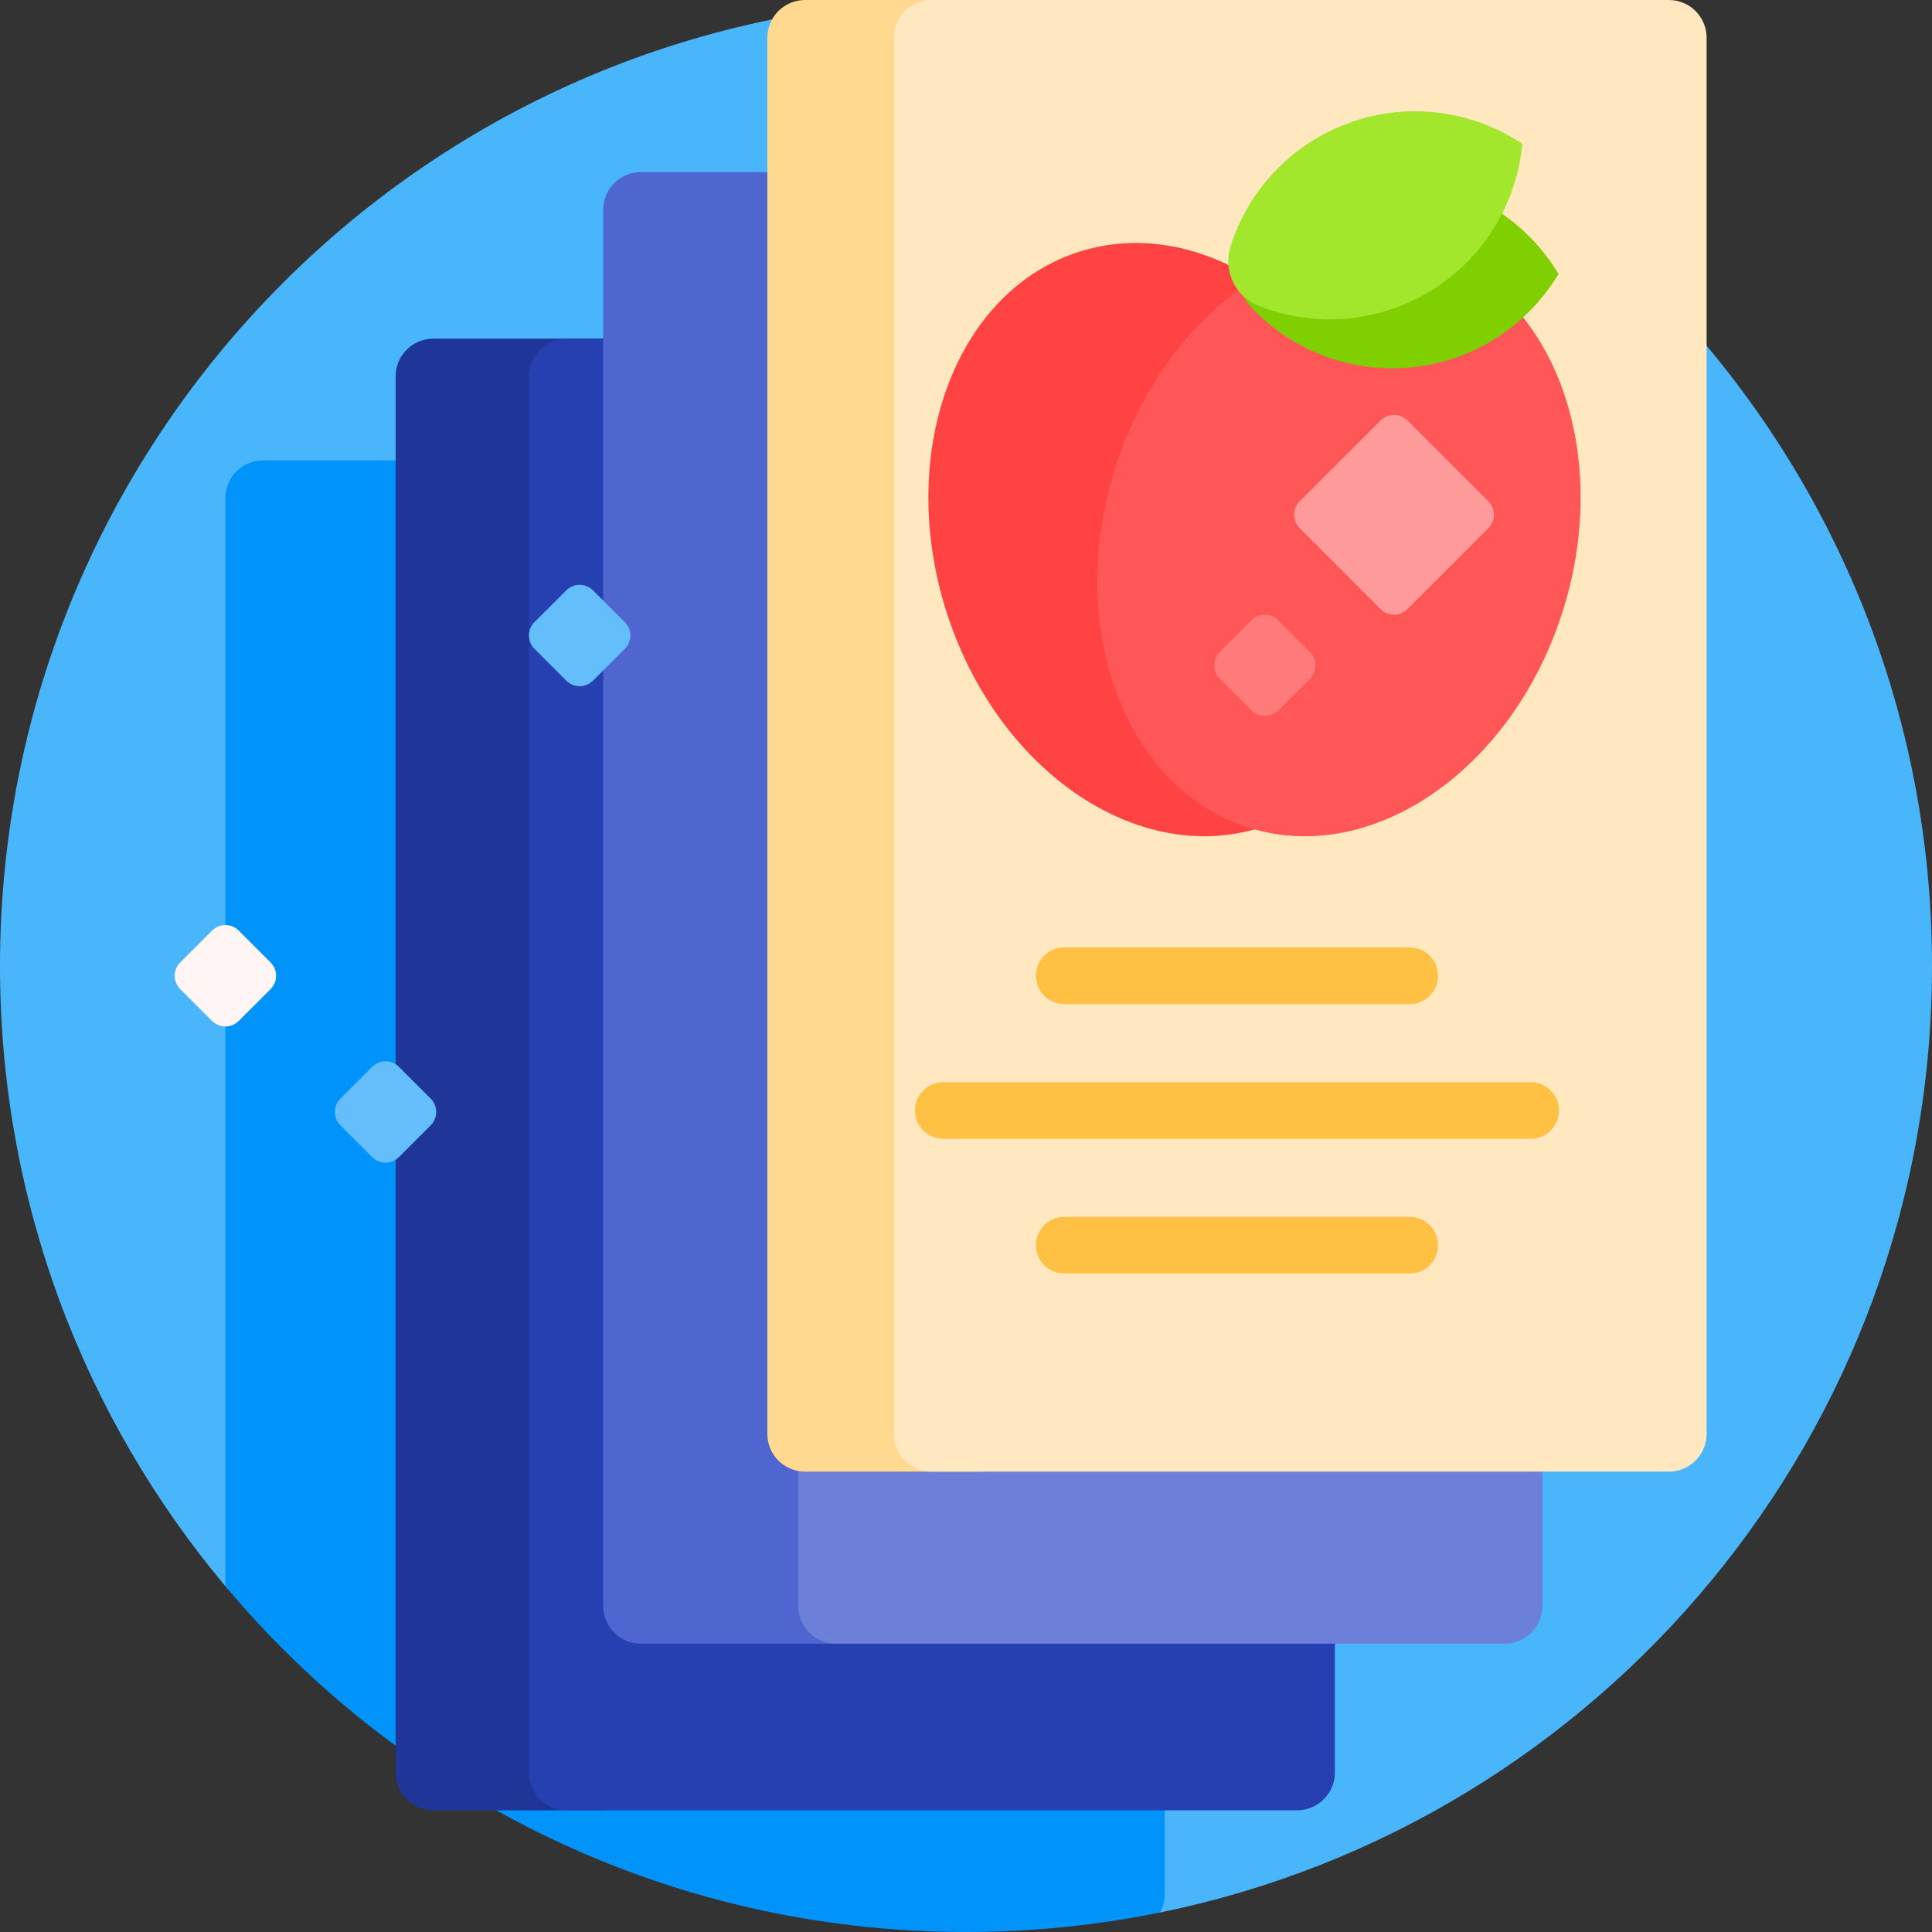
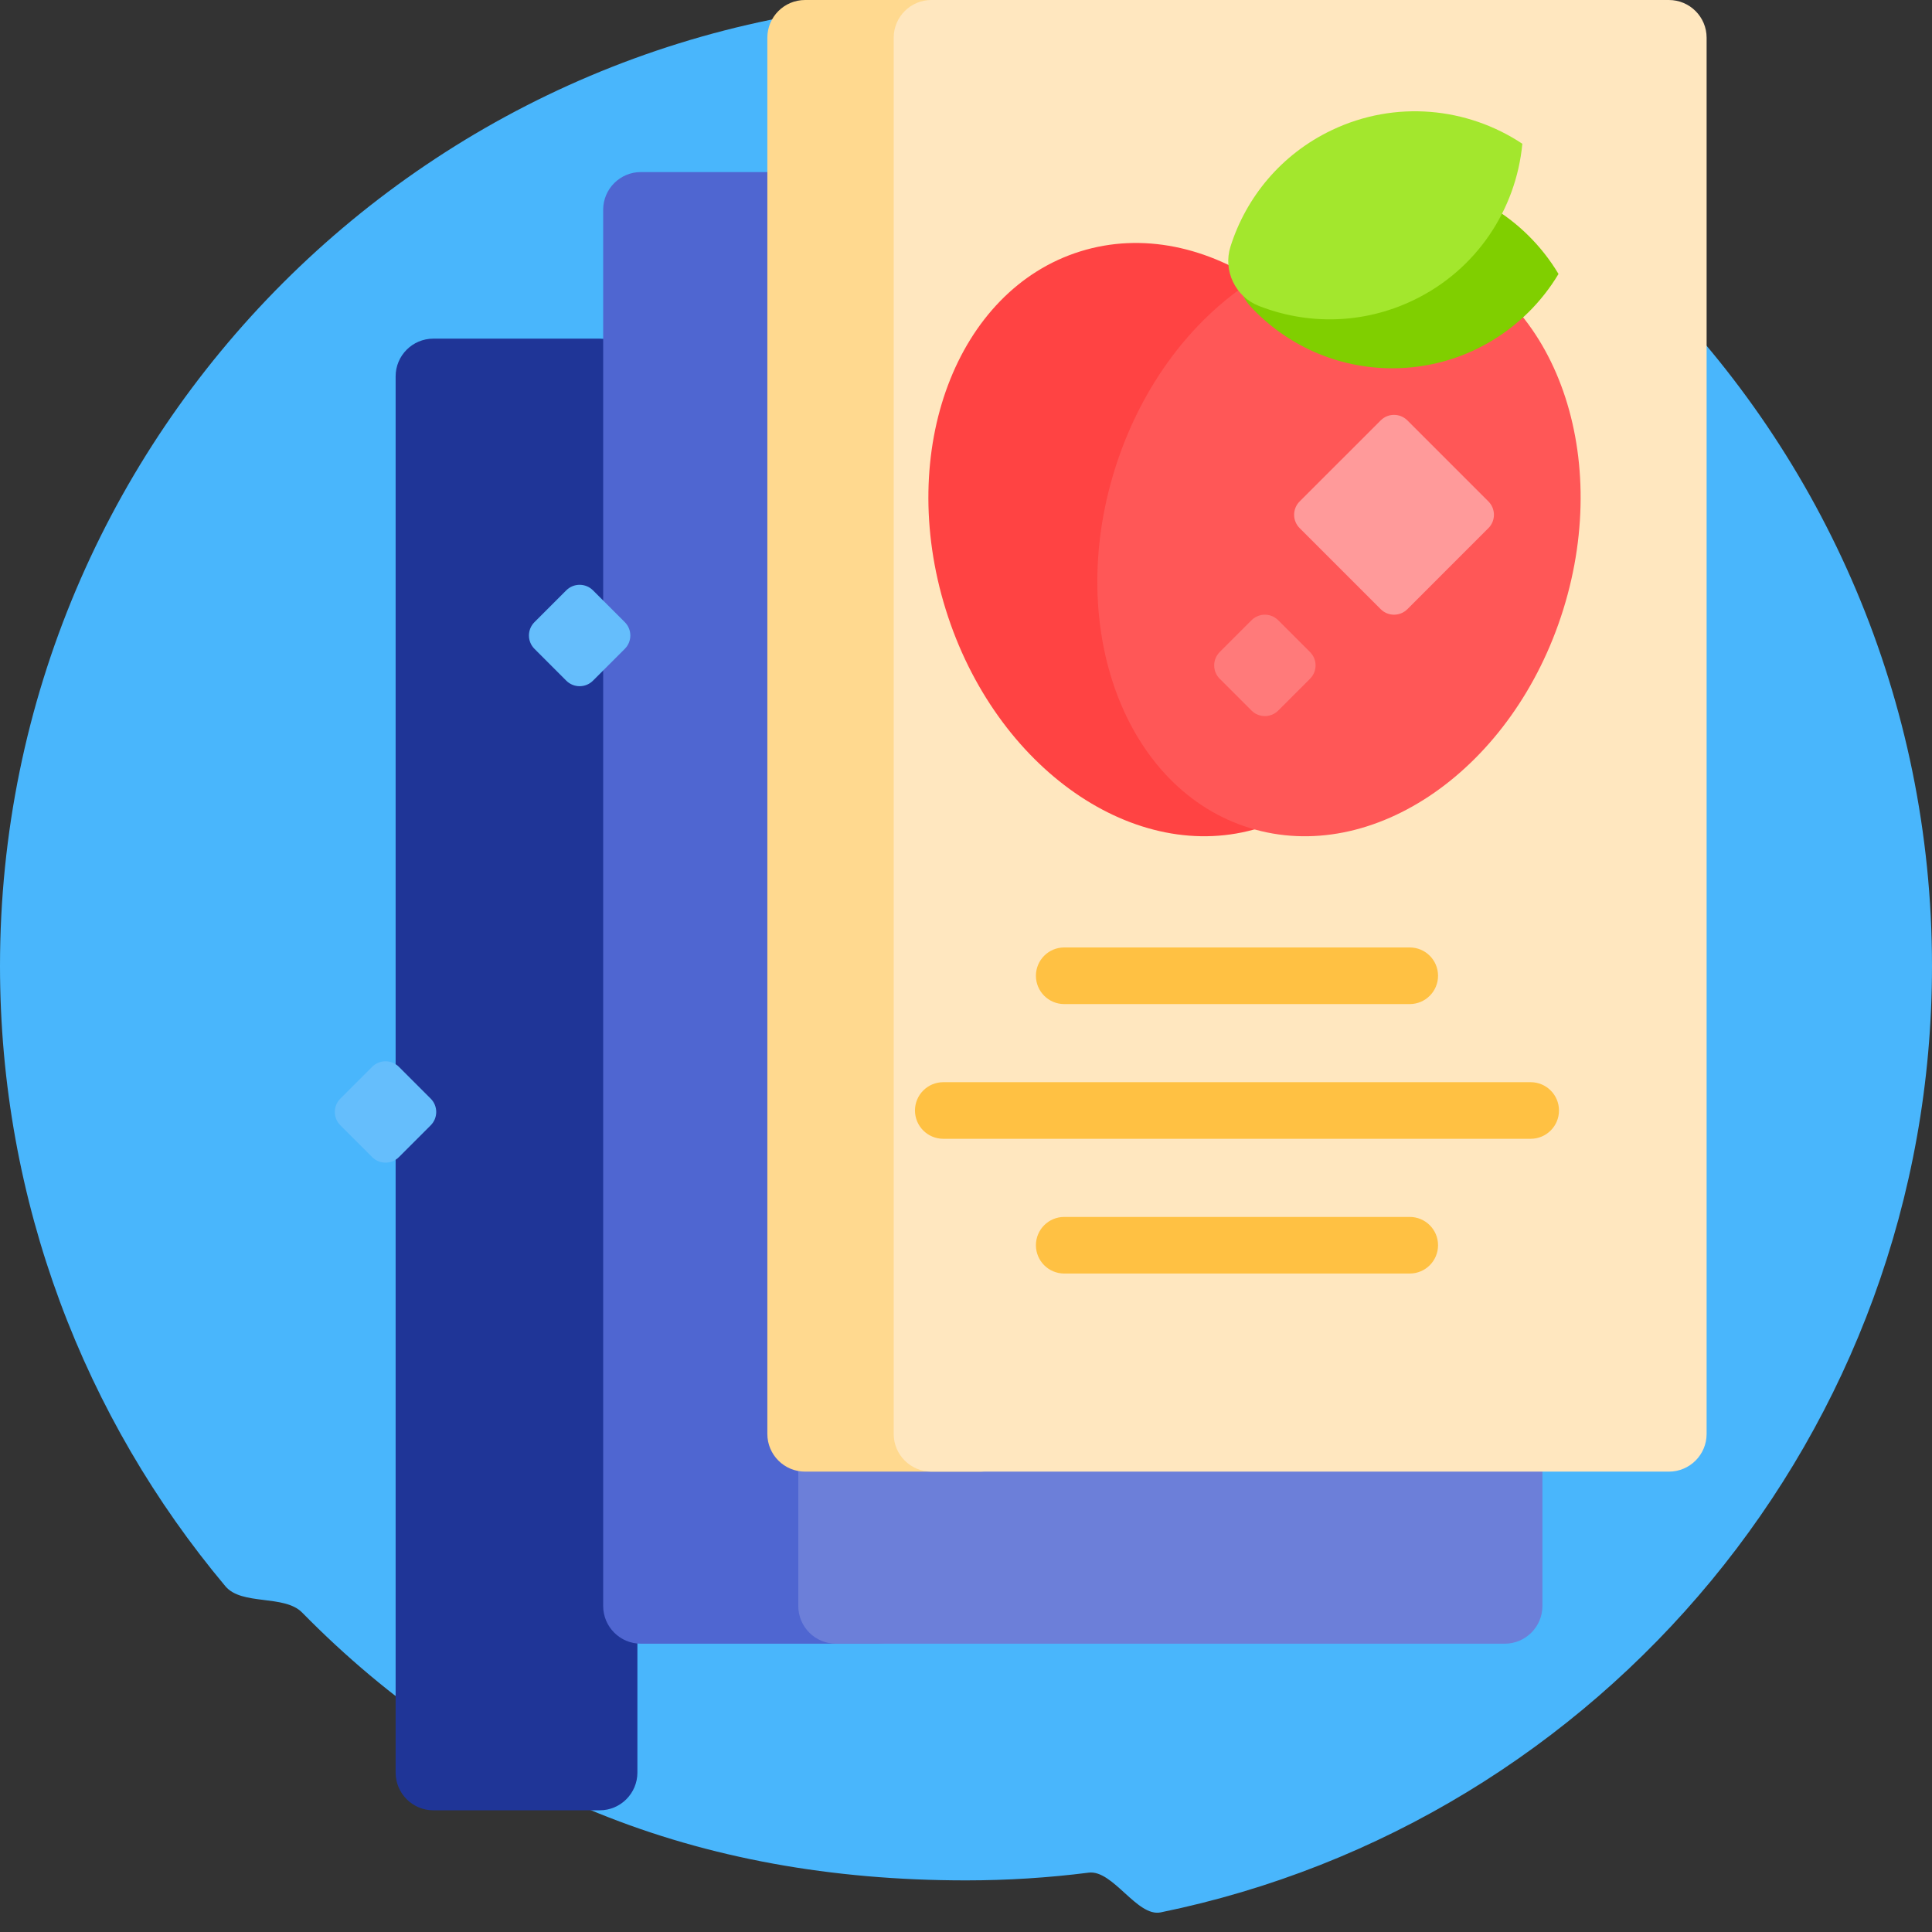
<svg xmlns="http://www.w3.org/2000/svg" width="85" height="85" viewBox="0 0 85 85" fill="none">
  <rect x="0" y="0" width="85" height="85" fill="#333333" stroke="none" />
  <g clip-path="url(#clip0_5_763)">
    <path d="M85 42.5C85 63.038 70.432 80.174 51.065 84.137C50.023 84.35 48.966 82.254 47.897 82.389C46.13 82.613 44.328 82.729 42.5 82.729C30.628 82.729 21.003 78.794 13.292 70.945C12.505 70.144 10.638 70.649 9.916 69.788C3.727 62.405 0 52.888 0 42.5C0 19.028 19.028 0 42.5 0C65.972 0 85 19.028 85 42.5Z" fill="#49B6FC" />
-     <path d="M51.033 84.143C48.276 84.705 45.422 85 42.5 85C29.416 85 17.712 79.087 9.916 69.788V21.914C9.916 20.997 10.659 20.254 11.576 20.254H49.58C50.496 20.254 51.24 20.997 51.24 21.914V83.34C51.24 83.631 51.165 83.905 51.033 84.143Z" fill="#0093FA" />
    <path d="M28.043 16.56V77.986C28.043 78.902 27.299 79.646 26.383 79.646H19.066C18.149 79.646 17.406 78.902 17.406 77.986V16.56C17.406 15.643 18.149 14.899 19.066 14.899H26.383C27.299 14.899 28.043 15.643 28.043 16.56Z" fill="#1F3597" />
-     <path d="M58.73 16.56V77.986C58.73 78.902 57.986 79.646 57.069 79.646H24.931C24.014 79.646 23.271 78.902 23.271 77.986V16.56C23.271 15.643 24.014 14.899 24.931 14.899H57.07C57.986 14.899 58.73 15.643 58.73 16.56Z" fill="#2740B1" />
    <path d="M40.255 9.23V70.656C40.255 71.573 39.512 72.316 38.595 72.316H28.197C27.28 72.316 26.537 71.573 26.537 70.656V9.23C26.537 8.313 27.28 7.57 28.197 7.57H38.595C39.512 7.57 40.255 8.313 40.255 9.23Z" fill="#4F66D1" />
    <path d="M67.86 9.23V70.656C67.86 71.573 67.117 72.316 66.2 72.316H36.781C35.864 72.316 35.121 71.573 35.121 70.656V9.23C35.121 8.313 35.864 7.57 36.781 7.57H66.2C67.117 7.57 67.86 8.313 67.86 9.23Z" fill="#6C7FD9" />
    <path d="M18.949 49.509L17.549 50.909C17.224 51.233 16.699 51.233 16.375 50.909L14.974 49.509C14.65 49.185 14.65 48.659 14.974 48.335L16.375 46.935C16.699 46.611 17.224 46.611 17.549 46.935L18.949 48.335C19.273 48.659 19.273 49.185 18.949 49.509ZM27.489 28.546L26.088 29.947C25.764 30.271 25.239 30.271 24.914 29.947L23.514 28.546C23.19 28.222 23.19 27.697 23.514 27.372L24.914 25.972C25.239 25.648 25.764 25.648 26.088 25.972L27.489 27.372C27.813 27.696 27.813 28.222 27.489 28.546Z" fill="#65BEFC" />
-     <path d="M41.26 39.133L39.859 40.533C39.535 40.858 39.01 40.858 38.685 40.533L37.285 39.133C36.961 38.809 36.961 38.283 37.285 37.959L38.685 36.559C39.01 36.235 39.535 36.235 39.859 36.559L41.26 37.959C41.584 38.283 41.584 38.809 41.26 39.133ZM11.903 43.517L10.503 44.917C10.179 45.241 9.654 45.241 9.329 44.917L7.929 43.517C7.605 43.192 7.605 42.667 7.929 42.343L9.329 40.942C9.654 40.618 10.179 40.618 10.503 40.942L11.903 42.343C12.228 42.667 12.228 43.192 11.903 43.517Z" fill="#FFF5F5" />
    <path d="M44.784 1.66V63.086C44.784 64.003 44.041 64.746 43.124 64.746H35.42C34.503 64.746 33.76 64.003 33.76 63.086V1.66C33.76 0.743 34.503 0 35.42 0H43.124C44.041 0 44.784 0.743 44.784 1.66Z" fill="#FFD98F" />
    <path d="M75.084 1.66V63.086C75.084 64.003 74.341 64.746 73.424 64.746H40.979C40.062 64.746 39.319 64.003 39.319 63.086V1.66C39.319 0.743 40.062 0 40.979 0H73.424C74.341 0 75.084 0.743 75.084 1.66Z" fill="#FFE7BF" />
    <path d="M45.576 42.929C45.576 42.242 46.133 41.684 46.821 41.684H62.023C62.711 41.684 63.268 42.242 63.268 42.929C63.268 43.617 62.711 44.175 62.023 44.175H46.821C46.133 44.175 45.576 43.617 45.576 42.929ZM67.344 47.612H41.501C40.813 47.612 40.255 48.17 40.255 48.857C40.255 49.545 40.813 50.102 41.501 50.102H67.344C68.031 50.102 68.589 49.545 68.589 48.857C68.589 48.17 68.031 47.612 67.344 47.612ZM62.023 53.54H46.821C46.133 53.54 45.576 54.097 45.576 54.785C45.576 55.473 46.133 56.03 46.821 56.03H62.023C62.711 56.03 63.268 55.473 63.268 54.785C63.268 54.097 62.711 53.54 62.023 53.54Z" fill="#FFC143" />
    <path d="M55.422 36.422C49.971 38.118 43.786 33.815 41.607 26.811C39.428 19.807 42.081 12.755 47.532 11.059C52.983 9.363 59.168 13.666 61.347 20.67C63.526 27.674 60.873 34.727 55.422 36.422Z" fill="#FF4343" />
    <path d="M68.779 26.811C66.6 33.815 60.415 38.118 54.965 36.423C49.514 34.727 46.861 27.674 49.04 20.671C51.219 13.667 57.404 9.363 62.855 11.059C68.306 12.755 70.958 19.807 68.779 26.811Z" fill="#FF5757" />
    <path d="M65.484 23.235L61.919 26.801C61.594 27.125 61.069 27.125 60.745 26.801L57.179 23.235C56.855 22.911 56.855 22.386 57.179 22.061L60.745 18.496C61.069 18.171 61.594 18.171 61.919 18.496L65.484 22.061C65.808 22.386 65.808 22.911 65.484 23.235Z" fill="#FF9A9A" />
    <path d="M57.636 29.862L56.236 31.262C55.912 31.586 55.386 31.586 55.062 31.262L53.662 29.862C53.338 29.538 53.338 29.012 53.662 28.688L55.062 27.288C55.386 26.963 55.912 26.963 56.236 27.288L57.636 28.688C57.961 29.012 57.961 29.538 57.636 29.862Z" fill="#FF7A7A" />
    <path d="M68.568 12.053C67.08 14.538 64.362 16.203 61.255 16.203C58.797 16.203 56.582 15.161 55.028 13.495C54.274 12.687 54.274 11.418 55.028 10.61C56.582 8.944 58.797 7.902 61.255 7.902C64.362 7.902 67.08 9.567 68.568 12.053Z" fill="#80CF00" />
    <path d="M66.977 6.325C66.704 9.209 64.968 11.881 62.163 13.219C59.944 14.277 57.497 14.29 55.377 13.456C54.349 13.051 53.802 11.906 54.135 10.852C54.821 8.679 56.371 6.785 58.59 5.727C61.394 4.389 64.564 4.722 66.977 6.325Z" fill="#A3E72D" />
  </g>
  <defs>
    <clipPath id="clip0_5_763">
      <rect width="85" height="85" fill="white" />
    </clipPath>
  </defs>
</svg>